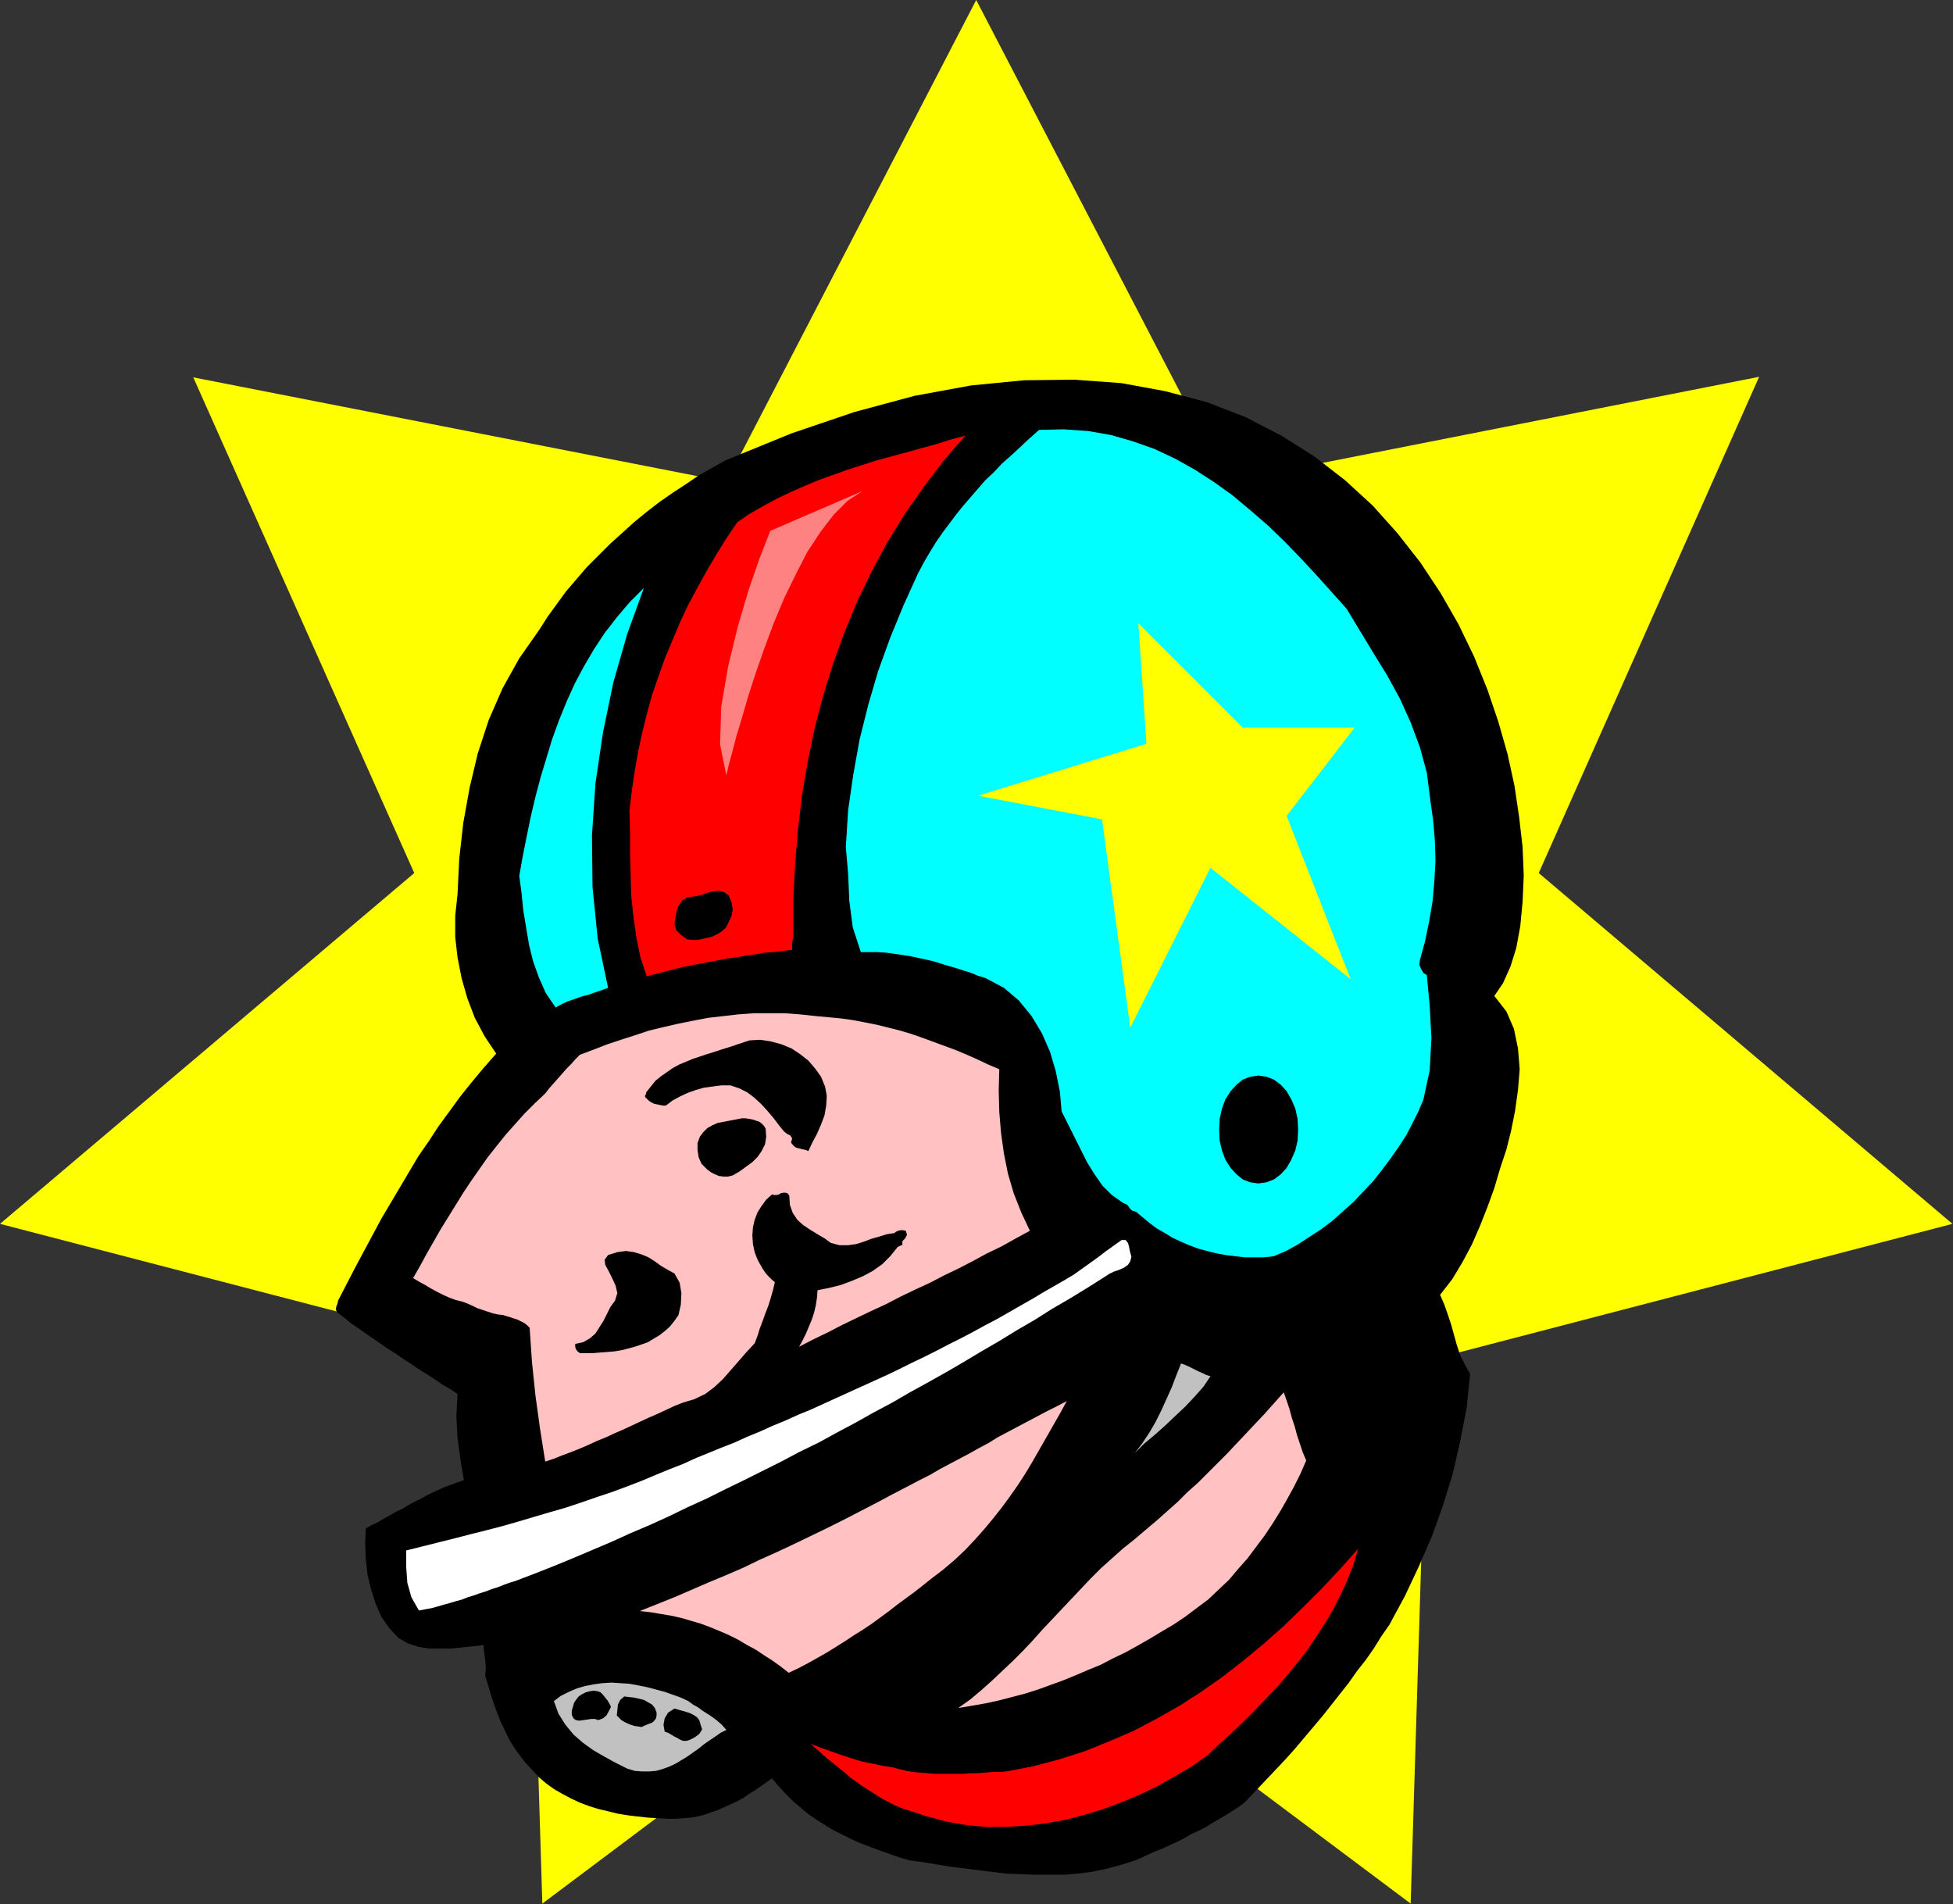
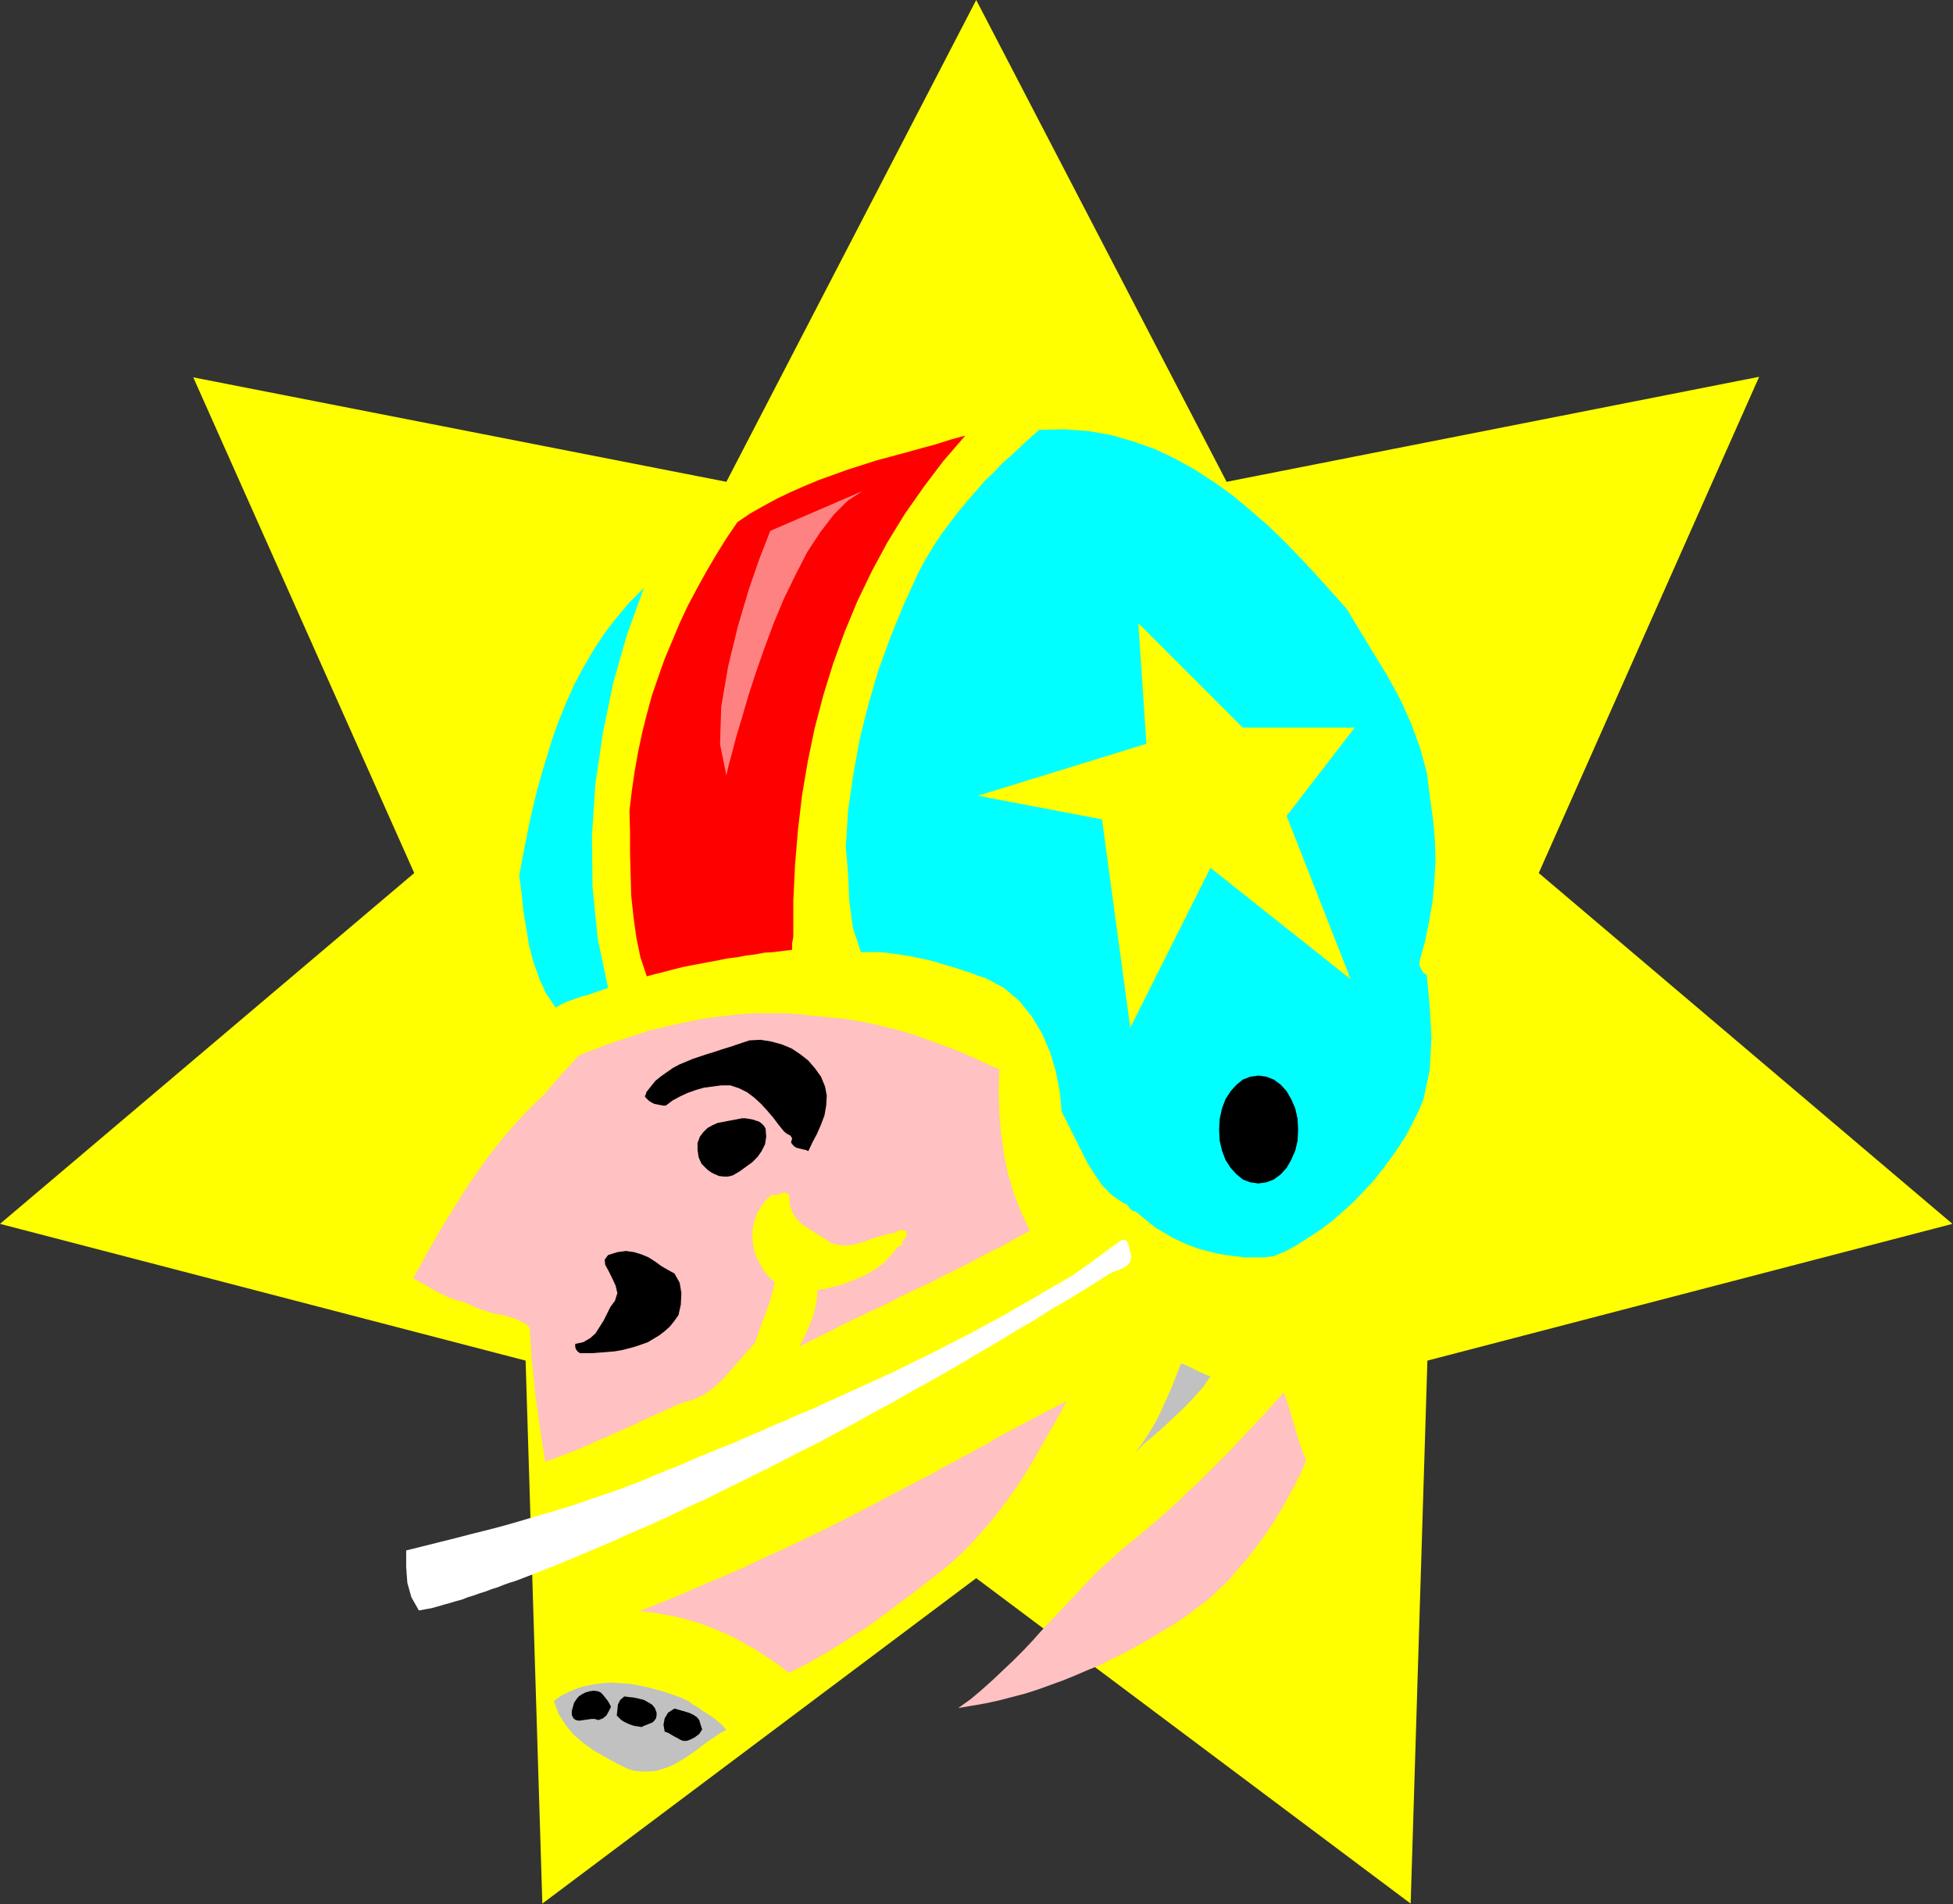
<svg xmlns="http://www.w3.org/2000/svg" xmlns:ns1="http://sodipodi.sourceforge.net/DTD/sodipodi-0.dtd" xmlns:ns2="http://www.inkscape.org/namespaces/inkscape" version="1.0" width="85.979mm" height="83.82mm" id="svg49" ns1:docname="CLP00391.WMF">
  <rect width="100%" height="100%" fill="#333333" stroke="none" />
  <ns1:namedview pagecolor="#ffffff" bordercolor="#666666" borderopacity="1" objecttolerance="10" gridtolerance="10" guidetolerance="10" ns2:pageopacity="0" ns2:pageshadow="2" ns2:window-width="640" ns2:window-height="480" id="namedview51" />
  <defs id="defs3">
    <pattern id="WMFhbasepattern" patternUnits="userSpaceOnUse" width="6" height="6" x="0" y="0" />
  </defs>
  <path style="fill:#ffff00;fill-rule:evenodd;fill-opacity:1;stroke:none;" d="  M 162.432,0   L 204.096,80.16   L 292.704,62.688   L 256.032,145.248   L 324.864,203.616   L 237.504,226.368   L 234.72,316.704   L 162.432,262.56   L 90.24,316.704   L 87.456,226.368   L 0,203.616   L 68.928,145.248   L 32.16,62.784   L 120.864,80.16   L 162.432,0  z " id="path5" />
-   <path style="fill:#000000;fill-rule:evenodd;fill-opacity:1;stroke:none;" d="  M 248.64,165.696   L 250.656,168.288   L 251.904,171.168   L 252.576,174.432   L 252.864,177.888   L 252.576,181.344   L 252.096,184.8   L 251.424,188.16   L 250.656,191.232   L 249.6,194.4   L 248.64,197.664   L 247.488,200.832   L 246.24,204   L 244.896,207.072   L 243.36,209.952   L 241.632,212.832   L 239.616,215.424   L 240.288,216.96   L 240.864,218.592   L 241.44,220.32   L 241.92,222.048   L 242.4,223.776   L 242.976,225.504   L 243.744,227.04   L 244.608,228.576   L 244.032,234.24   L 242.976,239.712   L 241.728,245.184   L 240.096,250.464   L 238.272,255.552   L 236.064,260.64   L 233.76,265.536   L 231.168,270.336   L 229.824,272.256   L 228.576,274.272   L 227.232,276.192   L 225.792,278.016   L 224.448,279.936   L 223.008,281.76   L 221.568,283.584   L 220.128,285.408   L 218.592,287.232   L 217.056,289.056   L 215.52,290.88   L 213.888,292.704   L 212.256,294.432   L 210.528,296.256   L 208.8,298.08   L 207.072,299.904   L 206.016,300.672   L 204.96,301.344   L 203.904,302.016   L 202.752,302.688   L 201.6,303.36   L 200.544,304.032   L 199.392,304.608   L 198.144,305.184   L 196.992,305.856   L 195.84,306.432   L 194.592,307.008   L 193.344,307.584   L 192.096,308.064   L 190.848,308.64   L 189.6,309.216   L 188.352,309.696   L 186.144,310.368   L 183.936,310.944   L 181.632,311.424   L 179.328,311.712   L 177.024,311.904   L 174.624,311.904   L 172.224,311.904   L 169.824,311.808   L 167.424,311.712   L 165.024,311.424   L 162.72,311.136   L 160.416,310.848   L 158.112,310.56   L 155.808,310.176   L 153.504,309.792   L 151.296,309.504   L 149.664,309.024   L 148.032,308.448   L 146.4,307.872   L 144.864,307.296   L 143.328,306.72   L 141.792,306.048   L 140.256,305.28   L 138.72,304.512   L 137.28,303.648   L 135.936,302.784   L 134.496,301.824   L 133.248,300.768   L 131.904,299.616   L 130.752,298.464   L 129.6,297.216   L 128.448,295.872   L 127.488,296.544   L 126.528,297.216   L 125.568,297.888   L 124.608,298.464   L 123.648,299.136   L 122.592,299.712   L 121.536,300.192   L 120.48,300.672   L 119.424,301.152   L 118.272,301.536   L 117.216,301.92   L 116.064,302.208   L 114.912,302.4   L 113.664,302.496   L 112.416,302.592   L 111.168,302.592   L 109.44,302.496   L 107.808,302.4   L 106.08,302.208   L 104.448,302.016   L 102.72,301.728   L 101.184,301.344   L 99.552,300.96   L 98.016,300.48   L 96.48,299.904   L 95.04,299.232   L 93.6,298.464   L 92.256,297.696   L 90.912,296.736   L 89.664,295.68   L 88.512,294.432   L 87.36,293.184   L 86.112,291.552   L 84.96,289.824   L 84.096,288.096   L 83.232,286.272   L 82.56,284.544   L 81.888,282.624   L 81.312,280.704   L 80.736,278.784   L 80.832,277.728   L 80.736,276.192   L 80.544,274.752   L 80.448,273.696   L 78.72,273.888   L 76.896,274.08   L 74.976,274.272   L 73.152,274.272   L 71.328,274.272   L 69.6,273.984   L 67.872,273.408   L 66.336,272.544   L 64.8,270.912   L 63.456,268.992   L 62.496,266.784   L 61.728,264.384   L 61.152,261.984   L 60.864,259.392   L 60.768,256.8   L 60.864,254.304   L 61.824,253.728   L 62.88,253.248   L 63.84,252.672   L 64.896,252.096   L 65.856,251.52   L 66.912,251.04   L 67.872,250.464   L 68.928,249.888   L 69.888,249.408   L 70.944,248.832   L 71.904,248.352   L 72.96,247.872   L 74.016,247.392   L 75.072,247.008   L 76.128,246.624   L 77.184,246.24   L 76.608,242.784   L 76.128,239.232   L 75.936,235.584   L 76.128,231.936   L 74.88,231.072   L 73.536,230.304   L 72.288,229.44   L 70.944,228.576   L 69.696,227.808   L 68.448,226.944   L 67.104,226.08   L 65.856,225.216   L 64.608,224.448   L 63.36,223.584   L 62.112,222.72   L 60.864,221.856   L 59.616,220.992   L 58.368,220.128   L 57.216,219.168   L 56.064,218.304   L 55.872,217.824   L 55.968,217.344   L 56.16,216.864   L 56.256,216.384   L 57.696,213.6   L 59.136,210.816   L 60.576,208.128   L 62.016,205.44   L 63.456,202.752   L 64.992,200.16   L 66.528,197.568   L 68.064,194.976   L 69.6,192.384   L 71.328,189.888   L 72.96,187.392   L 74.784,184.896   L 76.608,182.4   L 78.528,180   L 80.448,177.696   L 82.56,175.296   L 80.64,172.416   L 79.008,169.344   L 77.76,166.08   L 76.8,162.72   L 76.128,159.264   L 75.744,155.904   L 75.744,152.352   L 76.128,148.8   L 76.416,142.848   L 77.088,136.896   L 78.144,131.04   L 79.488,125.376   L 81.312,119.808   L 83.616,114.528   L 86.4,109.536   L 89.76,104.736   L 91.104,102.624   L 92.64,100.512   L 94.176,98.4   L 95.904,96.384   L 97.632,94.368   L 99.552,92.448   L 101.472,90.528   L 103.488,88.704   L 105.504,86.88   L 107.616,85.152   L 109.728,83.52   L 111.936,81.984   L 114.144,80.544   L 116.256,79.104   L 118.464,77.856   L 120.672,76.608   L 131.712,72.096   L 142.176,68.544   L 152.16,65.856   L 161.568,64.128   L 170.4,63.264   L 178.752,63.168   L 186.624,63.744   L 193.92,65.088   L 200.832,66.912   L 207.264,69.408   L 213.216,72.48   L 218.688,75.936   L 223.776,79.872   L 228.384,84.096   L 232.512,88.704   L 236.352,93.6   L 239.712,98.688   L 242.688,103.872   L 245.28,109.248   L 247.488,114.72   L 249.312,120.096   L 250.848,125.472   L 252,130.752   L 252.768,135.936   L 253.344,140.928   L 253.536,145.632   L 253.344,150.048   L 252.96,154.08   L 252.288,157.728   L 251.328,160.8   L 250.08,163.584   L 248.64,165.696  z " id="path7" />
  <path style="fill:#00ffff;fill-rule:evenodd;fill-opacity:1;stroke:none;" d="  M 224.064,101.28   L 226.272,104.928   L 228.48,108.576   L 230.784,112.32   L 232.896,116.16   L 234.72,120.192   L 236.256,124.32   L 237.408,128.544   L 237.984,133.056   L 238.464,136.512   L 238.752,139.872   L 238.848,143.328   L 238.656,146.688   L 238.368,149.952   L 237.792,153.312   L 237.12,156.576   L 236.256,159.744   L 236.16,160.512   L 236.448,161.184   L 236.832,161.856   L 237.408,162.24   L 237.888,167.328   L 238.176,172.704   L 237.888,178.08   L 236.832,182.976   L 235.968,184.992   L 235.008,186.912   L 233.952,188.928   L 232.704,190.848   L 231.36,192.768   L 229.92,194.688   L 228.48,196.512   L 226.848,198.24   L 225.216,199.968   L 223.392,201.6   L 221.664,203.136   L 219.744,204.576   L 217.824,205.824   L 215.904,207.072   L 213.984,208.128   L 211.968,208.992   L 210.336,209.184   L 208.704,209.184   L 207.072,209.184   L 205.44,208.992   L 203.904,208.8   L 202.368,208.512   L 200.832,208.128   L 199.392,207.744   L 197.856,207.168   L 196.512,206.592   L 195.072,205.92   L 193.824,205.152   L 192.48,204.384   L 191.328,203.52   L 190.176,202.56   L 189.024,201.6   L 188.352,201.408   L 187.968,201.024   L 187.584,200.448   L 186.912,200.16   L 184.992,198.816   L 183.456,197.28   L 182.112,195.36   L 180.864,193.344   L 179.808,191.232   L 178.752,189.12   L 177.696,187.008   L 176.64,184.896   L 176.352,181.632   L 175.68,178.272   L 174.72,175.008   L 173.376,171.936   L 171.648,169.056   L 169.536,166.464   L 167.04,164.352   L 163.968,162.72   L 162.72,162.336   L 161.568,161.856   L 160.32,161.472   L 159.168,161.088   L 157.824,160.704   L 156.576,160.32   L 155.328,159.936   L 154.08,159.648   L 152.736,159.36   L 151.392,159.072   L 150.144,158.88   L 148.8,158.688   L 147.456,158.496   L 146.016,158.4   L 144.672,158.4   L 143.232,158.4   L 141.888,154.272   L 141.312,149.856   L 141.12,145.344   L 140.736,140.928   L 141.12,134.784   L 141.984,128.832   L 143.04,122.976   L 144.48,117.216   L 146.112,111.648   L 148.128,106.08   L 150.336,100.704   L 152.736,95.424   L 153.696,93.6   L 154.656,91.968   L 155.712,90.24   L 156.768,88.704   L 157.92,87.168   L 159.072,85.632   L 160.224,84.192   L 161.472,82.752   L 162.72,81.312   L 163.968,79.872   L 165.408,78.528   L 166.752,77.088   L 168.288,75.744   L 169.728,74.4   L 171.264,72.96   L 172.896,71.52   L 177.024,71.424   L 181.056,71.712   L 184.896,72.384   L 188.544,73.44   L 192.096,74.688   L 195.552,76.32   L 198.816,78.144   L 202.08,80.256   L 205.152,82.464   L 208.128,84.96   L 211.008,87.456   L 213.792,90.144   L 216.48,92.928   L 219.072,95.712   L 221.568,98.496   L 224.064,101.28  z " id="path9" />
  <path style="fill:#ff0000;fill-rule:evenodd;fill-opacity:1;stroke:none;" d="  M 132,155.808   L 131.904,156.384   L 131.808,156.864   L 131.808,157.44   L 131.808,158.016   L 130.272,158.208   L 128.736,158.4   L 127.2,158.496   L 125.664,158.784   L 124.128,158.976   L 122.592,159.264   L 121.056,159.456   L 119.616,159.744   L 118.08,160.032   L 116.544,160.32   L 115.008,160.608   L 113.568,160.896   L 112.032,161.28   L 110.592,161.664   L 109.056,162.048   L 107.616,162.432   L 106.56,159.264   L 105.888,156   L 105.408,152.544   L 105.024,148.992   L 104.928,145.44   L 104.832,141.888   L 104.832,138.336   L 104.736,134.88   L 105.12,131.616   L 105.6,128.352   L 106.176,125.088   L 106.848,121.92   L 107.616,118.848   L 108.48,115.68   L 109.536,112.608   L 110.592,109.632   L 111.84,106.656   L 113.088,103.68   L 114.432,100.8   L 115.968,97.92   L 117.504,95.136   L 119.136,92.352   L 120.864,89.568   L 122.688,86.88   L 124.8,85.44   L 127.008,84.192   L 129.312,82.944   L 131.52,81.888   L 133.92,80.832   L 136.224,79.872   L 138.624,79.008   L 141.024,78.144   L 143.424,77.376   L 145.824,76.608   L 148.32,75.936   L 150.816,75.264   L 153.216,74.592   L 155.712,73.92   L 158.112,73.152   L 160.608,72.48   L 156.96,76.704   L 153.696,81.024   L 150.528,85.536   L 147.648,90.24   L 145.056,95.04   L 142.656,100.032   L 140.544,105.12   L 138.624,110.4   L 136.992,115.68   L 135.552,121.152   L 134.4,126.72   L 133.44,132.384   L 132.768,138.144   L 132.288,143.904   L 132,149.856   L 132,155.808  z " id="path11" />
  <path style="fill:#00ffff;fill-rule:evenodd;fill-opacity:1;stroke:none;" d="  M 101.184,164.352   L 100.128,164.736   L 98.976,165.12   L 97.92,165.504   L 96.768,165.792   L 95.712,166.176   L 94.56,166.56   L 93.504,167.04   L 92.448,167.616   L 90.816,165.216   L 89.664,162.624   L 88.704,159.936   L 88.032,157.248   L 87.552,154.368   L 87.072,151.488   L 86.784,148.608   L 86.4,145.728   L 86.976,142.464   L 87.648,139.104   L 88.32,135.84   L 89.088,132.576   L 89.952,129.312   L 90.912,126.144   L 91.872,122.976   L 93.024,119.808   L 94.272,116.736   L 95.616,113.76   L 97.152,110.88   L 98.784,108.096   L 100.608,105.312   L 102.624,102.72   L 104.736,100.224   L 107.136,97.824   L 104.352,105.504   L 102.048,113.568   L 100.32,121.92   L 99.072,130.368   L 98.496,139.008   L 98.592,147.648   L 99.456,156.192   L 101.184,164.352  z " id="path13" />
-   <path style="fill:#000000;fill-rule:evenodd;fill-opacity:1;stroke:none;" d="  M 121.728,150.144   L 121.92,151.296   L 121.728,152.352   L 121.248,153.408   L 120.768,154.368   L 120.096,154.944   L 119.328,155.424   L 118.56,155.808   L 117.792,156   L 116.928,156.192   L 116.064,156.384   L 115.2,156.384   L 114.336,156.288   L 113.28,155.52   L 112.512,154.752   L 112.224,153.696   L 112.416,152.448   L 112.608,151.488   L 112.992,150.528   L 113.568,149.76   L 114.336,149.28   L 115.296,149.184   L 116.352,148.992   L 117.504,148.608   L 118.56,148.32   L 119.616,148.224   L 120.48,148.416   L 121.248,148.992   L 121.728,150.144  z " id="path15" />
  <path style="fill:#ffc1c1;fill-rule:evenodd;fill-opacity:1;stroke:none;" d="  M 166.272,177.888   L 166.176,181.44   L 166.272,184.992   L 166.56,188.448   L 167.04,191.904   L 167.712,195.264   L 168.672,198.528   L 169.92,201.696   L 171.36,204.768   L 169.056,206.016   L 166.656,207.36   L 164.256,208.512   L 161.952,209.76   L 159.552,211.008   L 157.152,212.16   L 154.752,213.408   L 152.256,214.56   L 149.856,215.712   L 147.456,216.96   L 144.96,218.112   L 142.56,219.264   L 140.16,220.416   L 137.76,221.664   L 135.36,222.816   L 132.96,224.064   L 133.536,223.008   L 134.112,221.856   L 134.592,220.704   L 135.072,219.552   L 135.456,218.4   L 135.744,217.152   L 135.936,215.904   L 136.032,214.656   L 137.952,214.272   L 139.872,213.792   L 141.696,213.12   L 143.52,212.352   L 145.152,211.488   L 146.784,210.336   L 148.128,208.992   L 149.376,207.456   L 149.568,207.36   L 149.76,207.264   L 149.952,207.168   L 150.144,207.168   L 150.144,206.496   L 150.624,206.016   L 150.912,205.44   L 150.72,204.768   L 150.24,204.672   L 149.76,204.672   L 149.184,204.864   L 148.8,205.152   L 147.552,205.344   L 146.304,205.728   L 144.96,206.112   L 143.712,206.592   L 142.464,206.976   L 141.12,207.168   L 139.68,207.168   L 138.24,206.784   L 137.184,206.016   L 136.032,205.344   L 134.784,204.576   L 133.632,203.808   L 132.672,202.944   L 131.904,201.792   L 131.424,200.448   L 131.328,198.912   L 131.04,198.528   L 130.656,198.432   L 130.272,198.432   L 129.888,198.528   L 129.6,198.72   L 129.216,198.816   L 128.832,198.816   L 128.448,198.72   L 127.488,199.584   L 126.72,200.64   L 126.048,201.696   L 125.568,202.944   L 125.28,204.192   L 125.184,205.536   L 125.28,206.976   L 125.568,208.32   L 125.856,209.088   L 126.144,209.76   L 126.528,210.432   L 126.912,211.104   L 127.296,211.68   L 127.776,212.256   L 128.352,212.832   L 128.928,213.312   L 128.64,214.56   L 128.256,215.904   L 127.872,217.152   L 127.392,218.4   L 126.912,219.744   L 126.432,220.992   L 126.048,222.24   L 125.568,223.488   L 124.224,224.928   L 122.976,226.368   L 121.632,227.904   L 120.288,229.44   L 118.848,230.784   L 117.312,231.936   L 115.488,232.8   L 113.568,233.376   L 112.128,233.952   L 110.688,234.624   L 109.248,235.296   L 107.904,235.872   L 106.464,236.544   L 105.024,237.216   L 103.584,237.888   L 102.24,238.464   L 100.8,239.136   L 99.36,239.712   L 97.92,240.384   L 96.576,240.96   L 95.136,241.536   L 93.6,242.112   L 92.16,242.688   L 90.72,243.168   L 89.856,237.696   L 89.088,232.128   L 88.512,226.56   L 88.128,220.896   L 87.744,220.512   L 87.264,220.128   L 86.688,219.84   L 86.112,219.552   L 85.536,219.36   L 84.96,219.168   L 84.288,218.976   L 83.712,218.784   L 82.848,218.688   L 81.984,218.496   L 81.12,218.208   L 80.256,217.92   L 79.392,217.632   L 78.624,217.248   L 77.76,216.864   L 76.992,216.576   L 75.84,216.288   L 74.784,215.904   L 73.728,215.424   L 72.768,214.944   L 71.712,214.368   L 70.752,213.792   L 69.696,213.216   L 68.736,212.64   L 69.888,210.624   L 71.04,208.512   L 72.192,206.496   L 73.344,204.48   L 74.592,202.464   L 75.84,200.448   L 77.088,198.432   L 78.432,196.416   L 79.776,194.496   L 81.12,192.576   L 82.56,190.752   L 84.096,188.832   L 85.632,187.104   L 87.264,185.28   L 88.992,183.552   L 90.72,181.92   L 91.392,181.056   L 92.16,180.192   L 92.832,179.424   L 93.6,178.56   L 94.272,177.792   L 95.04,177.024   L 95.712,176.256   L 96.48,175.488   L 98.784,174.624   L 100.992,173.76   L 103.296,172.992   L 105.696,172.224   L 108,171.456   L 110.4,170.88   L 112.896,170.304   L 115.296,169.824   L 117.792,169.344   L 120.288,169.056   L 122.784,168.768   L 125.376,168.576   L 127.968,168.576   L 130.56,168.576   L 133.152,168.768   L 135.84,169.056   L 137.952,169.248   L 139.968,169.44   L 141.984,169.728   L 144,170.112   L 145.92,170.496   L 147.84,170.976   L 149.76,171.456   L 151.68,172.032   L 153.6,172.704   L 155.424,173.376   L 157.248,174.048   L 159.072,174.72   L 160.896,175.488   L 162.624,176.256   L 164.448,177.12   L 166.272,177.888  z " id="path17" />
  <path style="fill:#000000;fill-rule:evenodd;fill-opacity:1;stroke:none;" d="  M 136.608,179.136   L 137.28,180.768   L 137.568,182.304   L 137.472,183.936   L 137.184,185.568   L 136.608,187.104   L 135.936,188.64   L 135.168,190.08   L 134.496,191.52   L 134.112,191.328   L 133.632,191.232   L 133.248,191.136   L 132.864,191.04   L 132.48,190.944   L 132.192,190.752   L 131.904,190.464   L 131.616,190.08   L 131.808,189.408   L 131.52,188.928   L 130.944,188.64   L 130.464,188.256   L 129.6,187.2   L 128.736,186.048   L 127.68,184.8   L 126.624,183.648   L 125.472,182.592   L 124.32,181.728   L 122.976,181.056   L 121.536,180.576   L 120,180.576   L 118.56,180.768   L 117.12,180.96   L 115.776,181.344   L 114.432,181.824   L 113.184,182.4   L 111.936,183.072   L 110.784,183.936   L 110.304,183.936   L 109.824,183.84   L 109.344,183.744   L 108.864,183.648   L 108.48,183.456   L 108,183.168   L 107.712,182.88   L 107.328,182.496   L 107.328,182.304   L 107.424,182.112   L 107.52,181.92   L 107.52,181.728   L 108.288,180.768   L 109.056,179.808   L 110.016,179.04   L 110.976,178.368   L 111.936,177.696   L 112.992,177.12   L 114.144,176.64   L 115.296,176.16   L 116.448,175.776   L 117.6,175.392   L 118.848,175.008   L 120,174.624   L 121.248,174.24   L 122.4,173.856   L 123.552,173.472   L 124.704,173.088   L 126.528,172.992   L 128.352,173.28   L 130.08,173.76   L 131.712,174.432   L 133.152,175.392   L 134.496,176.448   L 135.648,177.792   L 136.608,179.136  z " id="path19" />
  <path style="fill:#000000;fill-rule:evenodd;fill-opacity:1;stroke:none;" d="  M 127.392,187.776   L 127.488,189.12   L 127.296,190.368   L 126.72,191.52   L 126.048,192.48   L 125.184,193.344   L 124.128,194.112   L 123.072,194.88   L 121.92,195.552   L 121.152,195.744   L 120.384,195.744   L 119.616,195.648   L 118.944,195.36   L 118.368,195.072   L 117.696,194.592   L 117.216,194.112   L 116.736,193.632   L 116.256,192.576   L 116.064,191.328   L 116.064,190.176   L 116.448,189.12   L 117.024,188.352   L 117.696,187.68   L 118.56,187.2   L 119.424,186.816   L 120.48,186.624   L 121.44,186.432   L 122.496,186.24   L 123.456,186.048   L 124.032,186.048   L 124.608,186.144   L 125.184,186.24   L 125.76,186.432   L 126.336,186.624   L 126.72,186.912   L 127.104,187.296   L 127.392,187.776  z " id="path21" />
  <path style="fill:#ffffff;fill-rule:evenodd;fill-opacity:1;stroke:none;" d="  M 187.968,208.032   L 188.256,209.088   L 188.064,209.856   L 187.68,210.432   L 187.008,210.912   L 186.144,211.296   L 185.28,211.584   L 184.512,211.968   L 183.936,212.352   L 181.056,214.176   L 178.08,216   L 175.104,217.728   L 172.224,219.552   L 169.248,221.28   L 166.272,223.104   L 163.296,224.832   L 160.416,226.56   L 157.44,228.288   L 154.368,230.016   L 151.392,231.648   L 148.416,233.376   L 145.344,235.008   L 142.272,236.736   L 139.2,238.368   L 136.224,240   L 133.056,241.536   L 129.984,243.168   L 126.912,244.704   L 123.84,246.24   L 120.672,247.776   L 117.6,249.312   L 114.432,250.752   L 111.264,252.288   L 108.096,253.728   L 104.928,255.072   L 101.76,256.512   L 98.592,257.856   L 95.424,259.2   L 92.16,260.544   L 88.992,261.792   L 85.728,263.04   L 84.768,263.328   L 83.712,263.712   L 82.752,264.096   L 81.792,264.384   L 80.832,264.768   L 79.872,265.056   L 78.816,265.44   L 77.856,265.728   L 76.896,266.112   L 75.84,266.4   L 74.88,266.688   L 73.824,266.976   L 72.864,267.264   L 71.808,267.552   L 70.752,267.744   L 69.696,267.936   L 68.448,265.728   L 67.776,263.328   L 67.584,260.64   L 67.584,257.952   L 70.272,257.28   L 72.96,256.608   L 75.648,255.936   L 78.24,255.264   L 80.928,254.592   L 83.52,253.92   L 86.208,253.152   L 88.8,252.384   L 91.392,251.616   L 94.08,250.848   L 96.672,249.984   L 99.168,249.12   L 101.76,248.256   L 104.352,247.296   L 106.848,246.336   L 109.344,245.28   L 111.456,244.416   L 113.664,243.552   L 115.776,242.592   L 117.888,241.728   L 120,240.864   L 122.208,240   L 124.32,239.04   L 126.432,238.176   L 128.544,237.216   L 130.656,236.352   L 132.768,235.392   L 134.88,234.528   L 136.992,233.568   L 139.104,232.608   L 141.216,231.648   L 143.328,230.688   L 145.44,229.728   L 147.552,228.768   L 149.568,227.808   L 151.68,226.752   L 153.696,225.792   L 155.808,224.736   L 157.824,223.68   L 159.936,222.624   L 161.952,221.568   L 163.872,220.512   L 165.888,219.456   L 167.904,218.304   L 169.92,217.152   L 171.936,216   L 173.856,214.848   L 175.872,213.696   L 177.216,212.928   L 178.656,212.064   L 180,211.104   L 181.344,210.144   L 182.688,209.184   L 183.936,208.224   L 185.28,207.264   L 186.624,206.304   L 187.296,206.304   L 187.68,206.784   L 187.872,207.456   L 187.968,208.032  z " id="path23" />
  <path style="fill:#000000;fill-rule:evenodd;fill-opacity:1;stroke:none;" d="  M 112.224,211.872   L 113.088,213.408   L 113.376,215.136   L 113.28,217.056   L 112.896,218.784   L 112.224,219.744   L 111.456,220.704   L 110.592,221.472   L 109.728,222.144   L 108.768,222.72   L 107.808,223.296   L 106.752,223.68   L 105.6,224.064   L 104.544,224.352   L 103.392,224.64   L 102.24,224.832   L 101.088,224.928   L 99.84,225.024   L 98.688,225.12   L 97.632,225.12   L 96.48,225.12   L 96.096,224.832   L 95.808,224.448   L 95.712,224.064   L 95.712,223.584   L 97.056,223.296   L 98.208,222.624   L 99.072,221.856   L 99.744,220.8   L 100.416,219.744   L 100.992,218.592   L 101.568,217.44   L 102.336,216.384   L 102.72,215.136   L 102.432,213.888   L 101.856,212.64   L 101.28,211.488   L 100.704,210.432   L 100.608,209.568   L 101.184,208.8   L 102.72,208.32   L 104.16,208.128   L 105.504,208.32   L 106.752,208.704   L 107.904,209.184   L 108.96,209.856   L 110.016,210.624   L 111.168,211.296   L 112.224,211.872  z " id="path25" />
  <path style="fill:#c1c1c1;fill-rule:evenodd;fill-opacity:1;stroke:none;" d="  M 201.408,228.96   L 200.256,230.688   L 198.816,232.32   L 197.28,233.952   L 195.552,235.584   L 193.824,237.216   L 192.096,238.752   L 190.368,240.192   L 188.832,241.728   L 190.08,240.096   L 191.232,238.368   L 192.288,236.544   L 193.248,234.624   L 194.112,232.704   L 194.976,230.784   L 195.744,228.768   L 196.512,226.848   L 197.088,227.04   L 197.76,227.328   L 198.336,227.616   L 198.912,227.904   L 199.488,228.192   L 200.16,228.48   L 200.736,228.768   L 201.408,228.96  z " id="path27" />
  <path style="fill:#ffc1c1;fill-rule:evenodd;fill-opacity:1;stroke:none;" d="  M 217.344,242.976   L 216.384,245.184   L 215.328,247.296   L 214.176,249.408   L 213.024,251.424   L 211.776,253.44   L 210.432,255.456   L 208.992,257.376   L 207.552,259.296   L 206.016,261.024   L 204.48,262.848   L 202.752,264.48   L 201.024,266.112   L 199.104,267.552   L 197.184,268.992   L 195.168,270.336   L 193.056,271.584   L 191.136,272.736   L 189.12,273.888   L 187.2,274.944   L 185.184,275.904   L 183.168,276.96   L 181.056,277.824   L 179.04,278.688   L 176.928,279.552   L 174.816,280.32   L 172.704,281.088   L 170.592,281.76   L 168.384,282.336   L 166.176,282.912   L 163.968,283.392   L 161.76,283.776   L 159.456,284.16   L 161.472,282.72   L 163.296,281.184   L 165.12,279.552   L 166.848,277.92   L 168.576,276.288   L 170.208,274.656   L 171.84,272.928   L 173.376,271.2   L 175.008,269.472   L 176.544,267.84   L 178.176,266.112   L 179.808,264.384   L 181.44,262.656   L 183.168,260.928   L 184.992,259.296   L 186.816,257.664   L 188.736,256.128   L 190.656,254.496   L 192.48,252.96   L 194.208,251.424   L 195.936,249.888   L 197.568,248.256   L 199.296,246.72   L 200.928,245.088   L 202.464,243.552   L 204.096,241.92   L 205.632,240.288   L 207.264,238.56   L 208.8,236.928   L 210.432,235.2   L 211.968,233.472   L 213.6,231.648   L 214.08,232.992   L 214.56,234.432   L 214.944,235.872   L 215.424,237.312   L 215.808,238.752   L 216.288,240.192   L 216.768,241.632   L 217.344,242.976  z " id="path29" />
  <path style="fill:#ffc1c1;fill-rule:evenodd;fill-opacity:1;stroke:none;" d="  M 177.504,233.088   L 176.352,235.2   L 175.2,237.216   L 174.048,239.232   L 172.896,241.248   L 171.744,243.264   L 170.592,245.184   L 169.344,247.104   L 168,249.024   L 166.656,250.848   L 165.216,252.672   L 163.776,254.4   L 162.24,256.128   L 160.608,257.856   L 158.88,259.488   L 156.96,261.12   L 154.944,262.656   L 153.504,263.808   L 152.16,264.864   L 150.72,265.92   L 149.28,266.976   L 147.936,268.032   L 146.496,269.088   L 145.056,270.144   L 143.616,271.104   L 142.08,272.064   L 140.64,273.024   L 139.104,273.984   L 137.568,274.944   L 136.032,275.808   L 134.496,276.672   L 132.864,277.536   L 131.232,278.304   L 129.888,277.248   L 128.544,276.288   L 127.2,275.424   L 125.76,274.464   L 124.32,273.696   L 122.88,272.832   L 121.344,272.064   L 119.808,271.392   L 118.176,270.72   L 116.64,270.144   L 115.008,269.664   L 113.376,269.184   L 111.648,268.8   L 109.92,268.512   L 108.192,268.224   L 106.464,268.032   L 109.344,266.88   L 112.224,265.728   L 115.104,264.48   L 117.984,263.232   L 120.768,262.08   L 123.648,260.832   L 126.432,259.488   L 129.216,258.24   L 132.096,256.896   L 134.88,255.552   L 137.664,254.208   L 140.352,252.864   L 143.136,251.424   L 145.92,249.984   L 148.608,248.544   L 151.392,247.104   L 153.024,246.24   L 154.752,245.376   L 156.384,244.416   L 158.016,243.552   L 159.648,242.688   L 161.28,241.824   L 162.816,240.96   L 164.448,240.096   L 165.984,239.136   L 167.616,238.272   L 169.248,237.408   L 170.88,236.544   L 172.512,235.68   L 174.144,234.816   L 175.872,233.952   L 177.504,233.088  z " id="path31" />
-   <path style="fill:#ff0000;fill-rule:evenodd;fill-opacity:1;stroke:none;" d="  M 200.928,292.032   L 198.336,293.856   L 195.552,295.488   L 192.672,297.12   L 189.696,298.56   L 186.72,299.808   L 183.648,300.96   L 180.48,301.92   L 177.216,302.784   L 173.952,303.36   L 170.688,303.744   L 167.328,303.936   L 164.064,303.936   L 160.8,303.648   L 157.536,303.072   L 154.272,302.208   L 151.008,301.152   L 149.856,300.768   L 148.8,300.288   L 147.648,299.712   L 146.592,299.136   L 145.536,298.464   L 144.48,297.792   L 143.424,297.12   L 142.368,296.352   L 141.408,295.68   L 140.448,294.816   L 139.488,294.048   L 138.528,293.28   L 137.568,292.512   L 136.608,291.648   L 135.744,290.88   L 134.88,290.112   L 136.32,290.688   L 137.952,291.264   L 139.584,291.84   L 141.312,292.416   L 143.136,292.992   L 144.96,293.376   L 146.784,293.76   L 148.608,294.048   L 149.664,294.336   L 150.816,294.624   L 151.968,294.816   L 153.12,294.912   L 154.272,295.008   L 155.424,295.104   L 156.672,295.104   L 157.92,295.104   L 159.072,295.104   L 160.32,295.104   L 161.568,295.008   L 162.72,295.008   L 163.872,294.912   L 165.12,294.816   L 166.272,294.816   L 167.424,294.72   L 171.936,293.856   L 176.256,292.704   L 180.48,291.36   L 184.512,289.728   L 188.544,288   L 192.384,285.984   L 196.128,283.872   L 199.872,281.472   L 203.424,278.976   L 206.88,276.288   L 210.24,273.504   L 213.6,270.528   L 216.768,267.456   L 219.936,264.288   L 223.008,261.024   L 225.984,257.664   L 225.216,260.256   L 224.256,262.752   L 223.104,265.248   L 221.952,267.552   L 220.608,269.856   L 219.168,272.064   L 217.728,274.272   L 216.096,276.384   L 214.368,278.496   L 212.64,280.512   L 210.816,282.432   L 208.896,284.448   L 206.976,286.368   L 204.96,288.288   L 202.944,290.112   L 200.928,292.032  z " id="path33" />
  <path style="fill:#c1c1c1;fill-rule:evenodd;fill-opacity:1;stroke:none;" d="  M 120.864,287.808   L 119.904,288.288   L 118.944,288.96   L 118.08,289.536   L 117.12,290.208   L 116.16,290.976   L 115.2,291.648   L 114.24,292.32   L 113.28,292.896   L 112.32,293.472   L 111.264,293.952   L 110.208,294.336   L 109.152,294.624   L 108,294.72   L 106.848,294.72   L 105.6,294.624   L 104.352,294.24   L 102.432,293.28   L 100.512,292.224   L 98.688,291.168   L 96.96,289.92   L 95.424,288.576   L 94.08,286.944   L 92.928,285.12   L 92.16,283.008   L 93.312,282.144   L 94.656,281.472   L 96,280.896   L 97.344,280.512   L 98.784,280.224   L 100.224,280.032   L 101.76,279.936   L 103.2,280.032   L 104.736,280.128   L 106.272,280.416   L 107.712,280.704   L 109.152,281.088   L 110.592,281.472   L 111.936,281.952   L 113.28,282.432   L 114.528,283.008   L 115.296,283.584   L 116.16,284.064   L 116.928,284.64   L 117.696,285.12   L 118.56,285.696   L 119.328,286.272   L 120.096,286.944   L 120.864,287.808  z " id="path35" />
  <path style="fill:#000000;fill-rule:evenodd;fill-opacity:1;stroke:none;" d="  M 101.664,283.968   L 101.28,284.736   L 100.896,285.408   L 100.32,285.888   L 99.552,286.176   L 98.976,285.984   L 98.4,285.984   L 97.728,286.08   L 97.056,286.176   L 96.384,286.272   L 95.808,286.176   L 95.424,285.888   L 95.136,285.312   L 95.136,284.64   L 95.328,283.968   L 95.52,283.296   L 95.904,282.72   L 96.288,282.24   L 96.864,281.856   L 97.44,281.568   L 98.112,281.376   L 98.784,281.28   L 99.456,281.376   L 99.936,281.568   L 100.32,281.952   L 100.704,282.432   L 101.088,282.912   L 101.376,283.392   L 101.664,283.968  z " id="path37" />
  <path style="fill:#000000;fill-rule:evenodd;fill-opacity:1;stroke:none;" d="  M 109.248,284.928   L 109.248,285.408   L 109.152,285.888   L 108.864,286.272   L 108.576,286.56   L 108.096,286.752   L 107.616,286.944   L 107.136,287.136   L 106.752,287.328   L 106.176,287.232   L 105.504,287.136   L 104.928,286.944   L 104.448,286.752   L 103.872,286.464   L 103.392,286.176   L 103.008,285.792   L 102.624,285.408   L 102.72,284.544   L 102.816,283.584   L 103.2,282.816   L 103.872,282.24   L 104.64,282.336   L 105.504,282.432   L 106.368,282.624   L 107.136,282.816   L 107.808,283.2   L 108.48,283.584   L 108.96,284.16   L 109.248,284.928  z " id="path39" />
  <path style="fill:#000000;fill-rule:evenodd;fill-opacity:1;stroke:none;" d="  M 116.544,286.848   L 116.832,287.712   L 116.352,288.48   L 115.584,289.056   L 114.816,289.44   L 114.24,289.632   L 113.664,289.632   L 113.184,289.44   L 112.704,289.152   L 112.128,288.864   L 111.648,288.576   L 111.168,288.288   L 110.592,288.096   L 110.4,286.944   L 110.592,285.888   L 111.168,284.928   L 112.224,284.256   L 112.896,284.448   L 113.568,284.64   L 114.24,284.832   L 114.816,285.024   L 115.392,285.312   L 115.968,285.696   L 116.352,286.176   L 116.544,286.848  z " id="path41" />
  <path style="fill:#ffff00;fill-rule:evenodd;fill-opacity:1;stroke:none;" d="  M 189.408,103.68   L 190.752,123.744   L 162.72,132.384   L 183.36,136.32   L 188.064,170.976   L 201.408,144.384   L 224.736,162.912   L 214.08,135.744   L 225.408,121.056   L 206.784,121.056   L 189.408,103.68  z " id="path43" />
  <path style="fill:#ff8282;fill-rule:evenodd;fill-opacity:1;stroke:none;" d="  M 128.16,88.32   L 127.68,89.568   L 126.336,93.024   L 124.608,98.016   L 122.784,104.16   L 121.152,110.88   L 120,117.6   L 119.808,123.84   L 120.864,129.024   L 120.96,128.544   L 121.248,127.296   L 121.824,125.184   L 122.496,122.592   L 123.456,119.424   L 124.512,115.776   L 125.76,111.936   L 127.2,107.808   L 128.736,103.68   L 130.464,99.552   L 132.384,95.616   L 134.304,91.872   L 136.512,88.512   L 138.72,85.632   L 141.024,83.328   L 143.52,81.696   L 128.16,88.32  z " id="path45" />
  <path style="fill:#000000;fill-rule:evenodd;fill-opacity:1;stroke:none;" d="  M 209.376,196.896   L 210.72,196.704   L 211.968,196.224   L 213.12,195.36   L 214.08,194.304   L 214.848,192.96   L 215.52,191.424   L 215.904,189.792   L 216,187.968   L 215.904,186.144   L 215.52,184.416   L 214.848,182.88   L 214.08,181.536   L 213.12,180.48   L 211.968,179.616   L 210.72,179.136   L 209.376,178.944   L 208.032,179.136   L 206.784,179.616   L 205.728,180.48   L 204.768,181.536   L 203.904,182.88   L 203.328,184.416   L 202.944,186.144   L 202.848,187.968   L 202.944,189.792   L 203.328,191.424   L 203.904,192.96   L 204.768,194.304   L 205.728,195.36   L 206.784,196.224   L 208.032,196.704   L 209.376,196.896  z " id="path47" />
</svg>